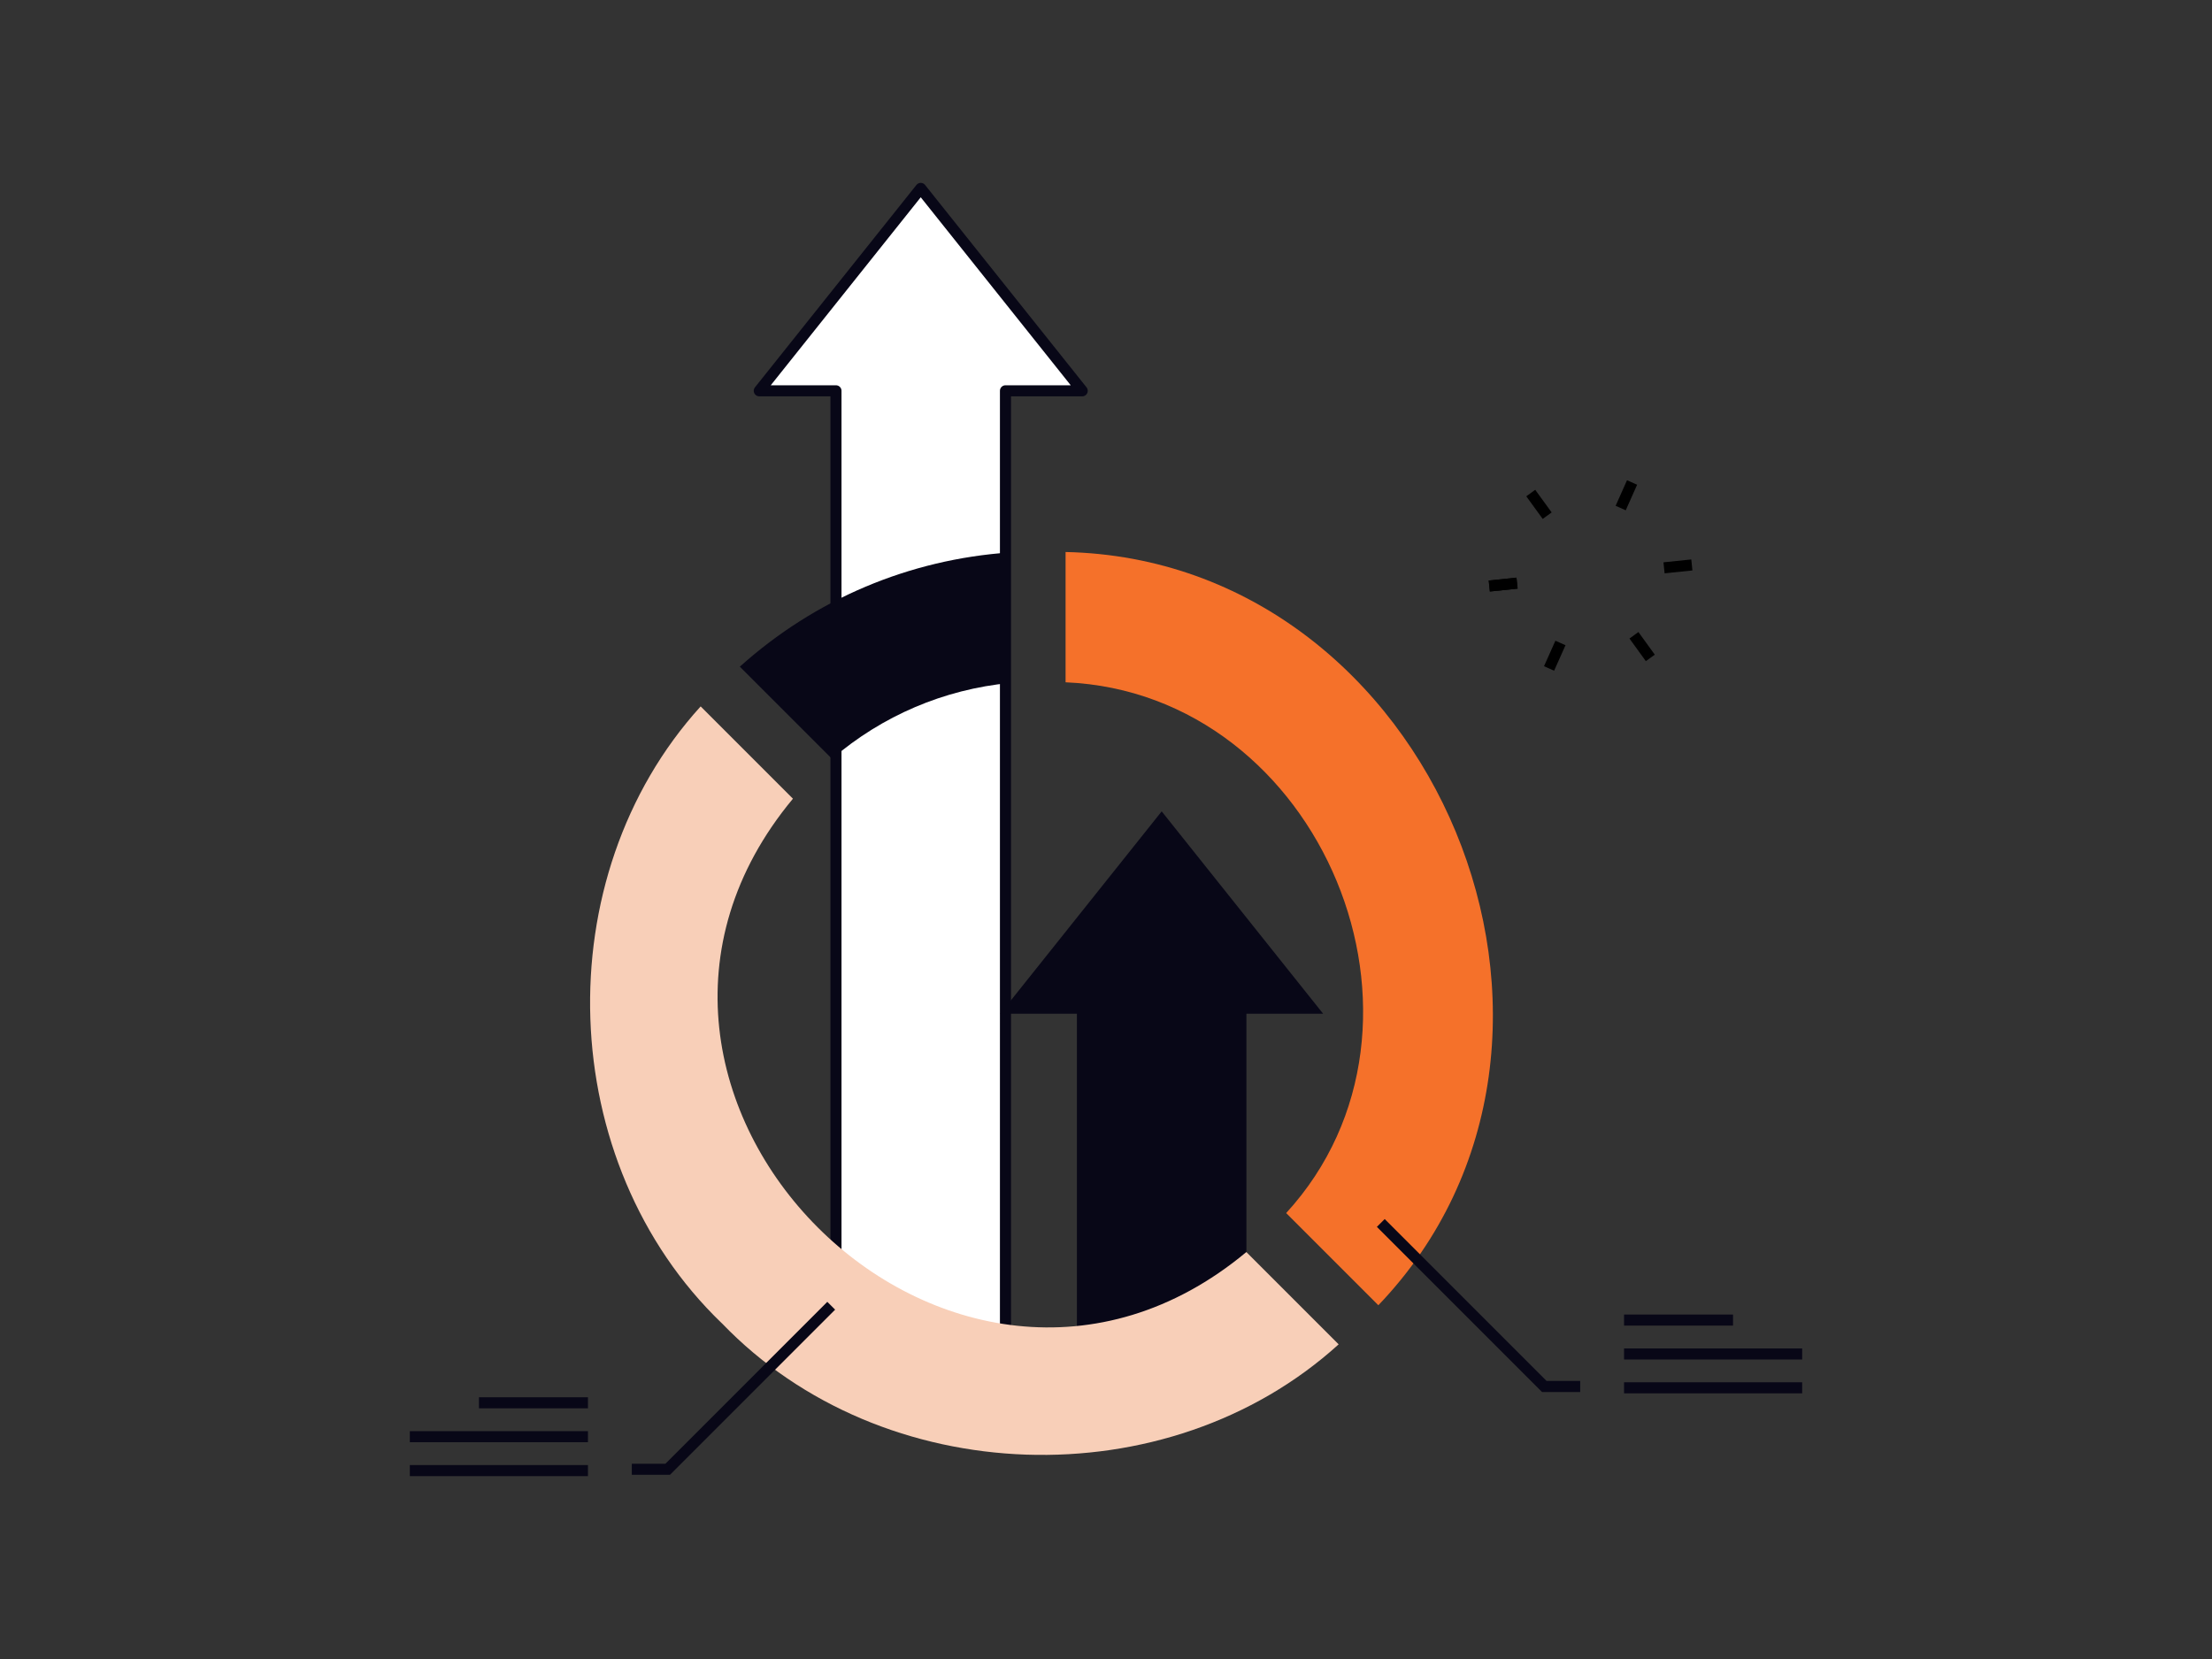
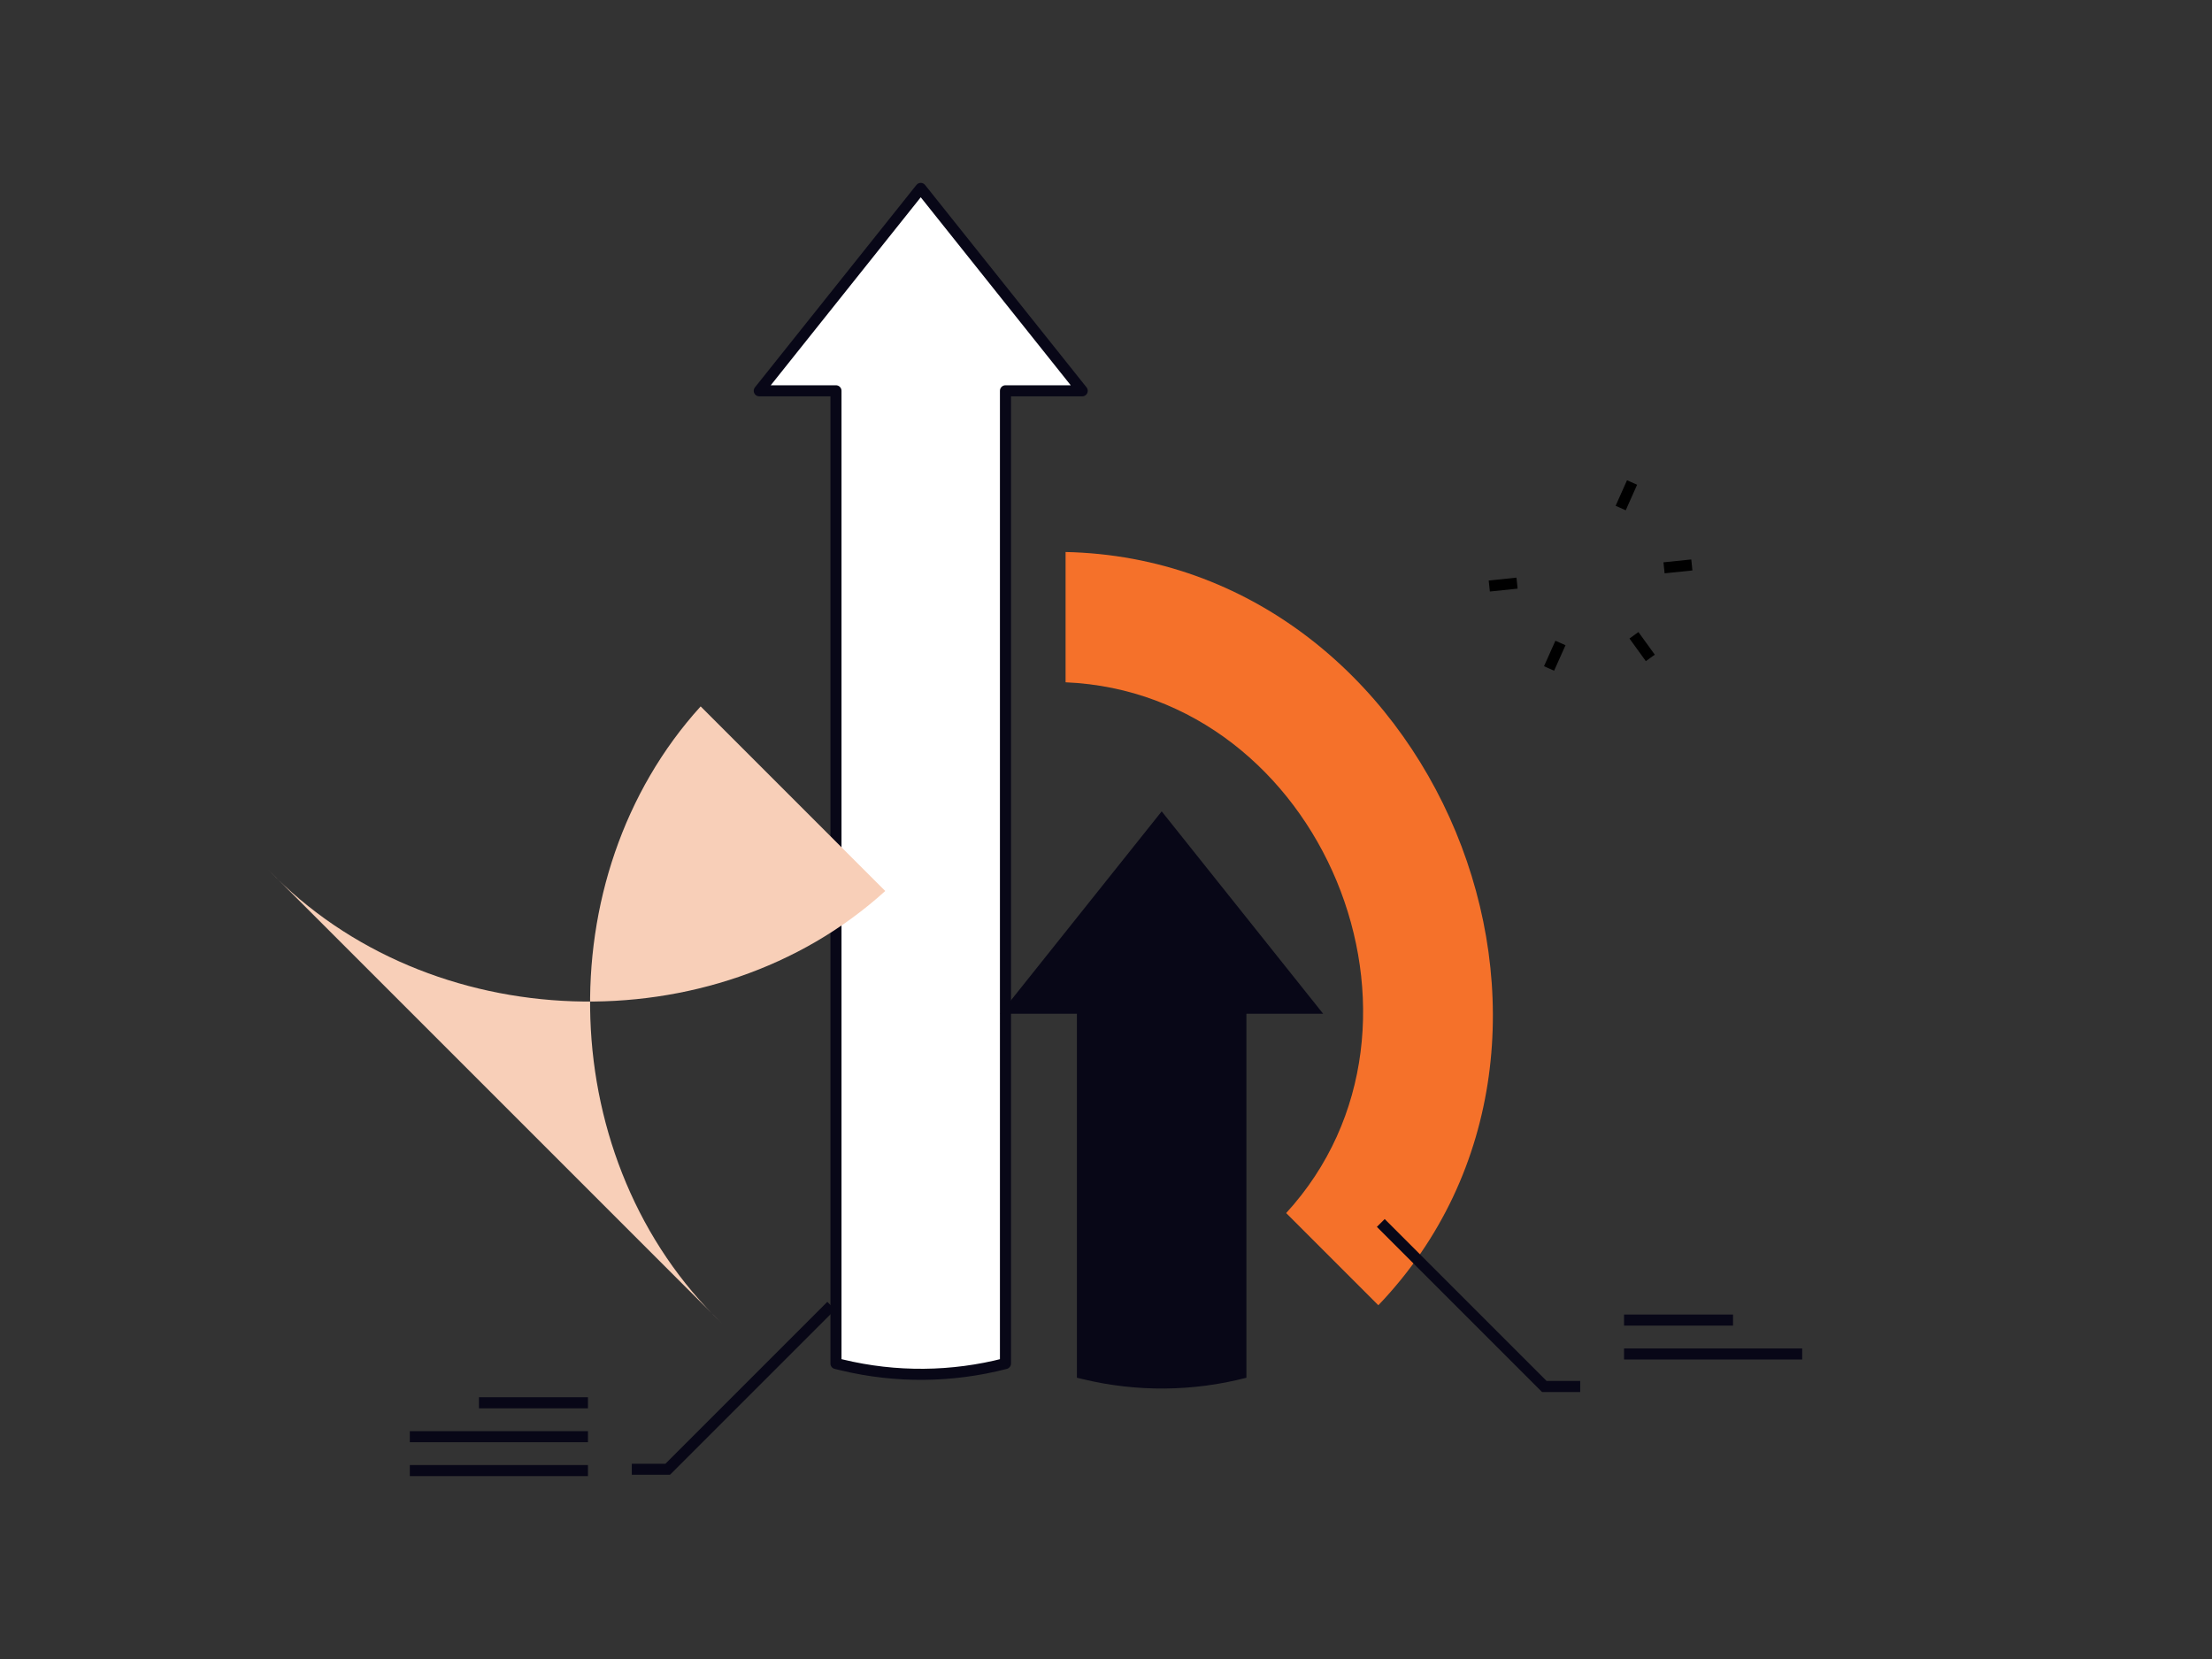
<svg xmlns="http://www.w3.org/2000/svg" id="Layer_2" version="1.1" viewBox="0 0 400 300">
  <rect x="0" y="0" width="400" height="300" fill="#333333" stroke="none" />
  <defs>
    <style>
      .st0 {
        stroke: #000;
      }

      .st0, .st1, .st2 {
        stroke-width: 2px;
      }

      .st0, .st2 {
        fill: none;
      }

      .st3 {
        fill: #f8cfb8;
      }

      .st1 {
        fill: #fff;
        stroke-linecap: round;
        stroke-linejoin: round;
      }

      .st1, .st2 {
        stroke: #080717;
      }

      .st4 {
        fill: #080717;
      }

      .st5 {
        fill: #f5712a;
      }
    </style>
  </defs>
  <path class="st1" d="M195.7,70.67l-29.2-36.6-29.2,36.6h13.87v175.9l1.1.26c9.72,2.34,19.87,2.25,29.55-.26V70.67h13.87Z" />
-   <path class="st4" d="M133.78,120.56c13.58-12.2,30.61-19.41,48.83-20.66v23.6c-11.92,1.16-23.08,5.92-32.16,13.72l-16.66-16.66Z" />
  <path class="st5" d="M232.58,219.36c31.21-34.07,6.45-94.01-39.89-95.98v-23.56c66.73,1.43,102.57,88.09,56.56,136.21l-16.67-16.67Z" />
  <g>
    <polyline class="st2" points="249.69 221.15 279.26 250.72 285.75 250.72" />
-     <line class="st2" x1="325.89" y1="250.96" x2="293.68" y2="250.96" />
    <line class="st2" x1="325.89" y1="244.84" x2="293.68" y2="244.84" />
    <line class="st2" x1="313.39" y1="238.71" x2="293.68" y2="238.71" />
  </g>
  <g>
    <line class="st0" x1="269.31" y1="105.97" x2="274.33" y2="105.45" />
-     <line class="st0" x1="269.31" y1="105.97" x2="274.33" y2="105.45" />
    <line class="st0" x1="280.12" y1="120.88" x2="282.18" y2="116.27" />
    <line class="st0" x1="298.43" y1="118.97" x2="295.47" y2="114.88" />
    <line class="st0" x1="305.94" y1="102.16" x2="300.91" y2="102.68" />
    <line class="st0" x1="295.13" y1="87.25" x2="293.07" y2="91.87" />
-     <line class="st0" x1="276.81" y1="89.16" x2="279.78" y2="93.25" />
  </g>
  <path class="st4" d="M239.27,183.32l-29.2-36.6-29.2,36.6h13.87v65.82l1.1.26c9.72,2.34,19.87,2.25,29.55-.26v-65.82h13.87Z" />
-   <path class="st3" d="M130.52,239.28c-30.2-29.01-31.9-80.61-3.82-111.54l16.69,16.69c-44.25,53.16,28.86,126.22,81.99,81.98l16.69,16.69c-30.94,28.08-82.53,26.38-111.54-3.82Z" />
+   <path class="st3" d="M130.52,239.28c-30.2-29.01-31.9-80.61-3.82-111.54l16.69,16.69l16.69,16.69c-30.94,28.08-82.53,26.38-111.54-3.82Z" />
  <g>
    <polyline class="st2" points="150.31 236.12 120.74 265.69 114.25 265.69" />
    <line class="st2" x1="74.11" y1="265.93" x2="106.32" y2="265.93" />
    <line class="st2" x1="74.11" y1="259.8" x2="106.32" y2="259.8" />
    <line class="st2" x1="86.61" y1="253.67" x2="106.32" y2="253.67" />
  </g>
</svg>